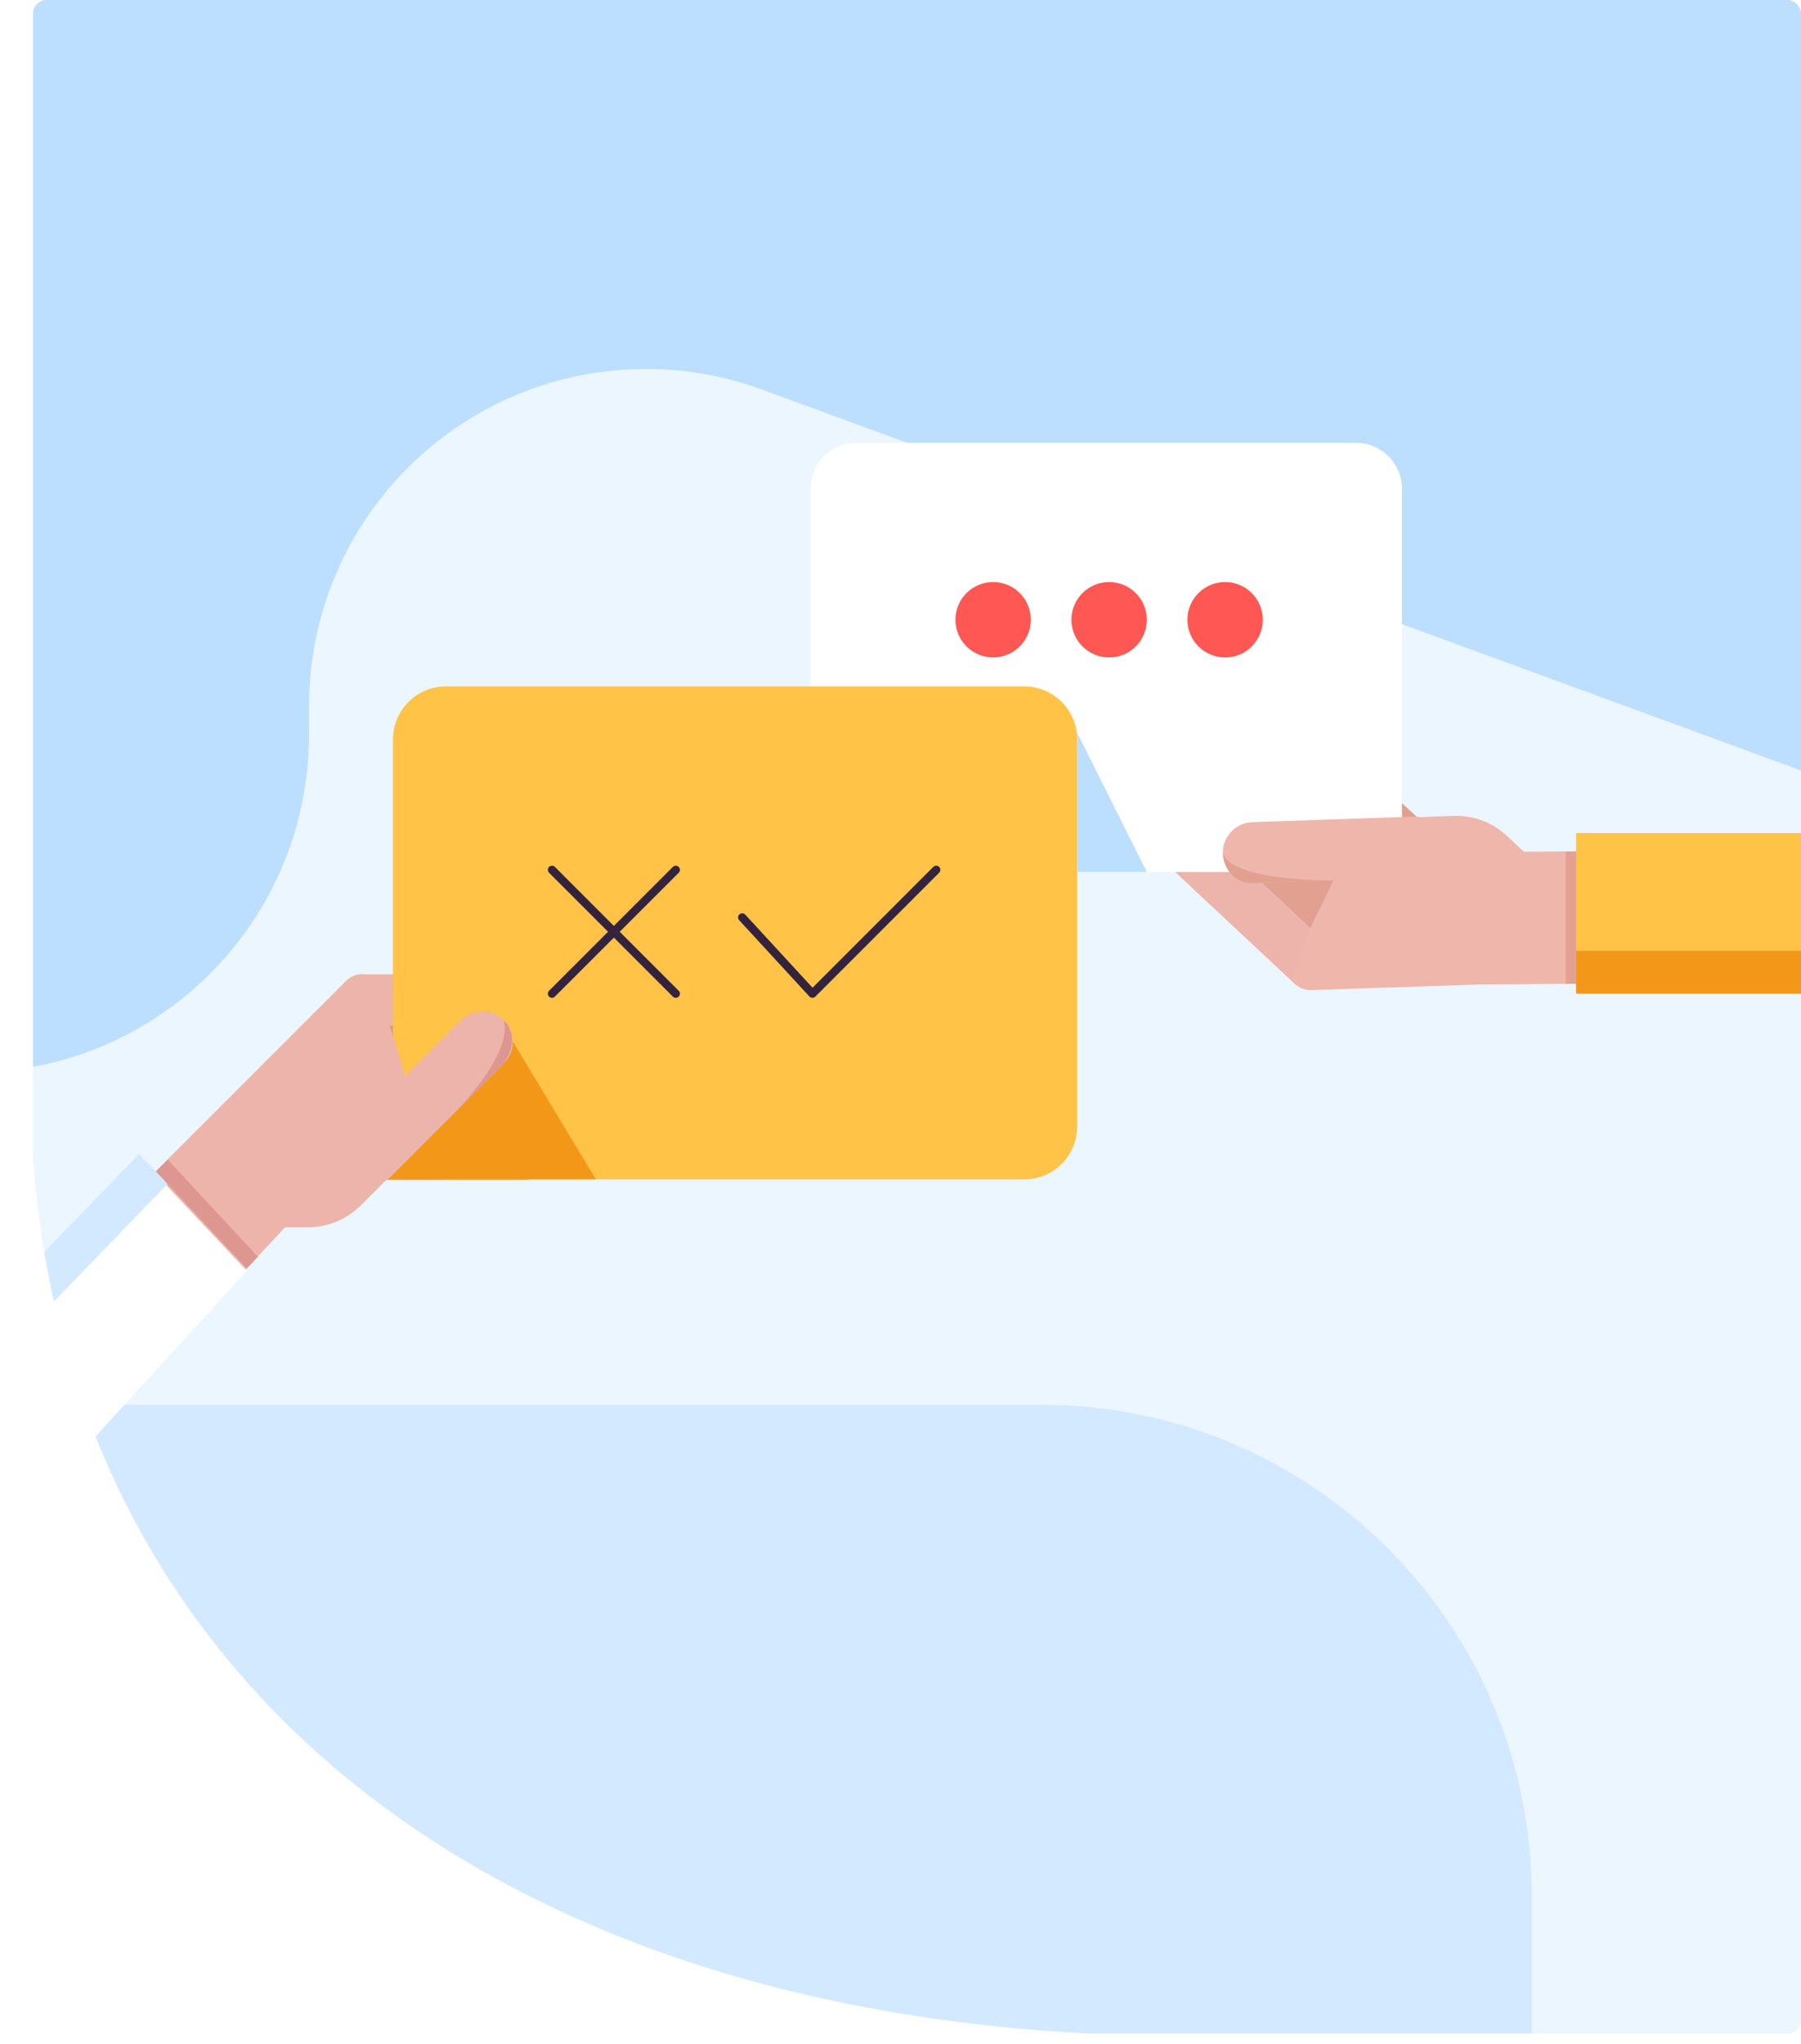
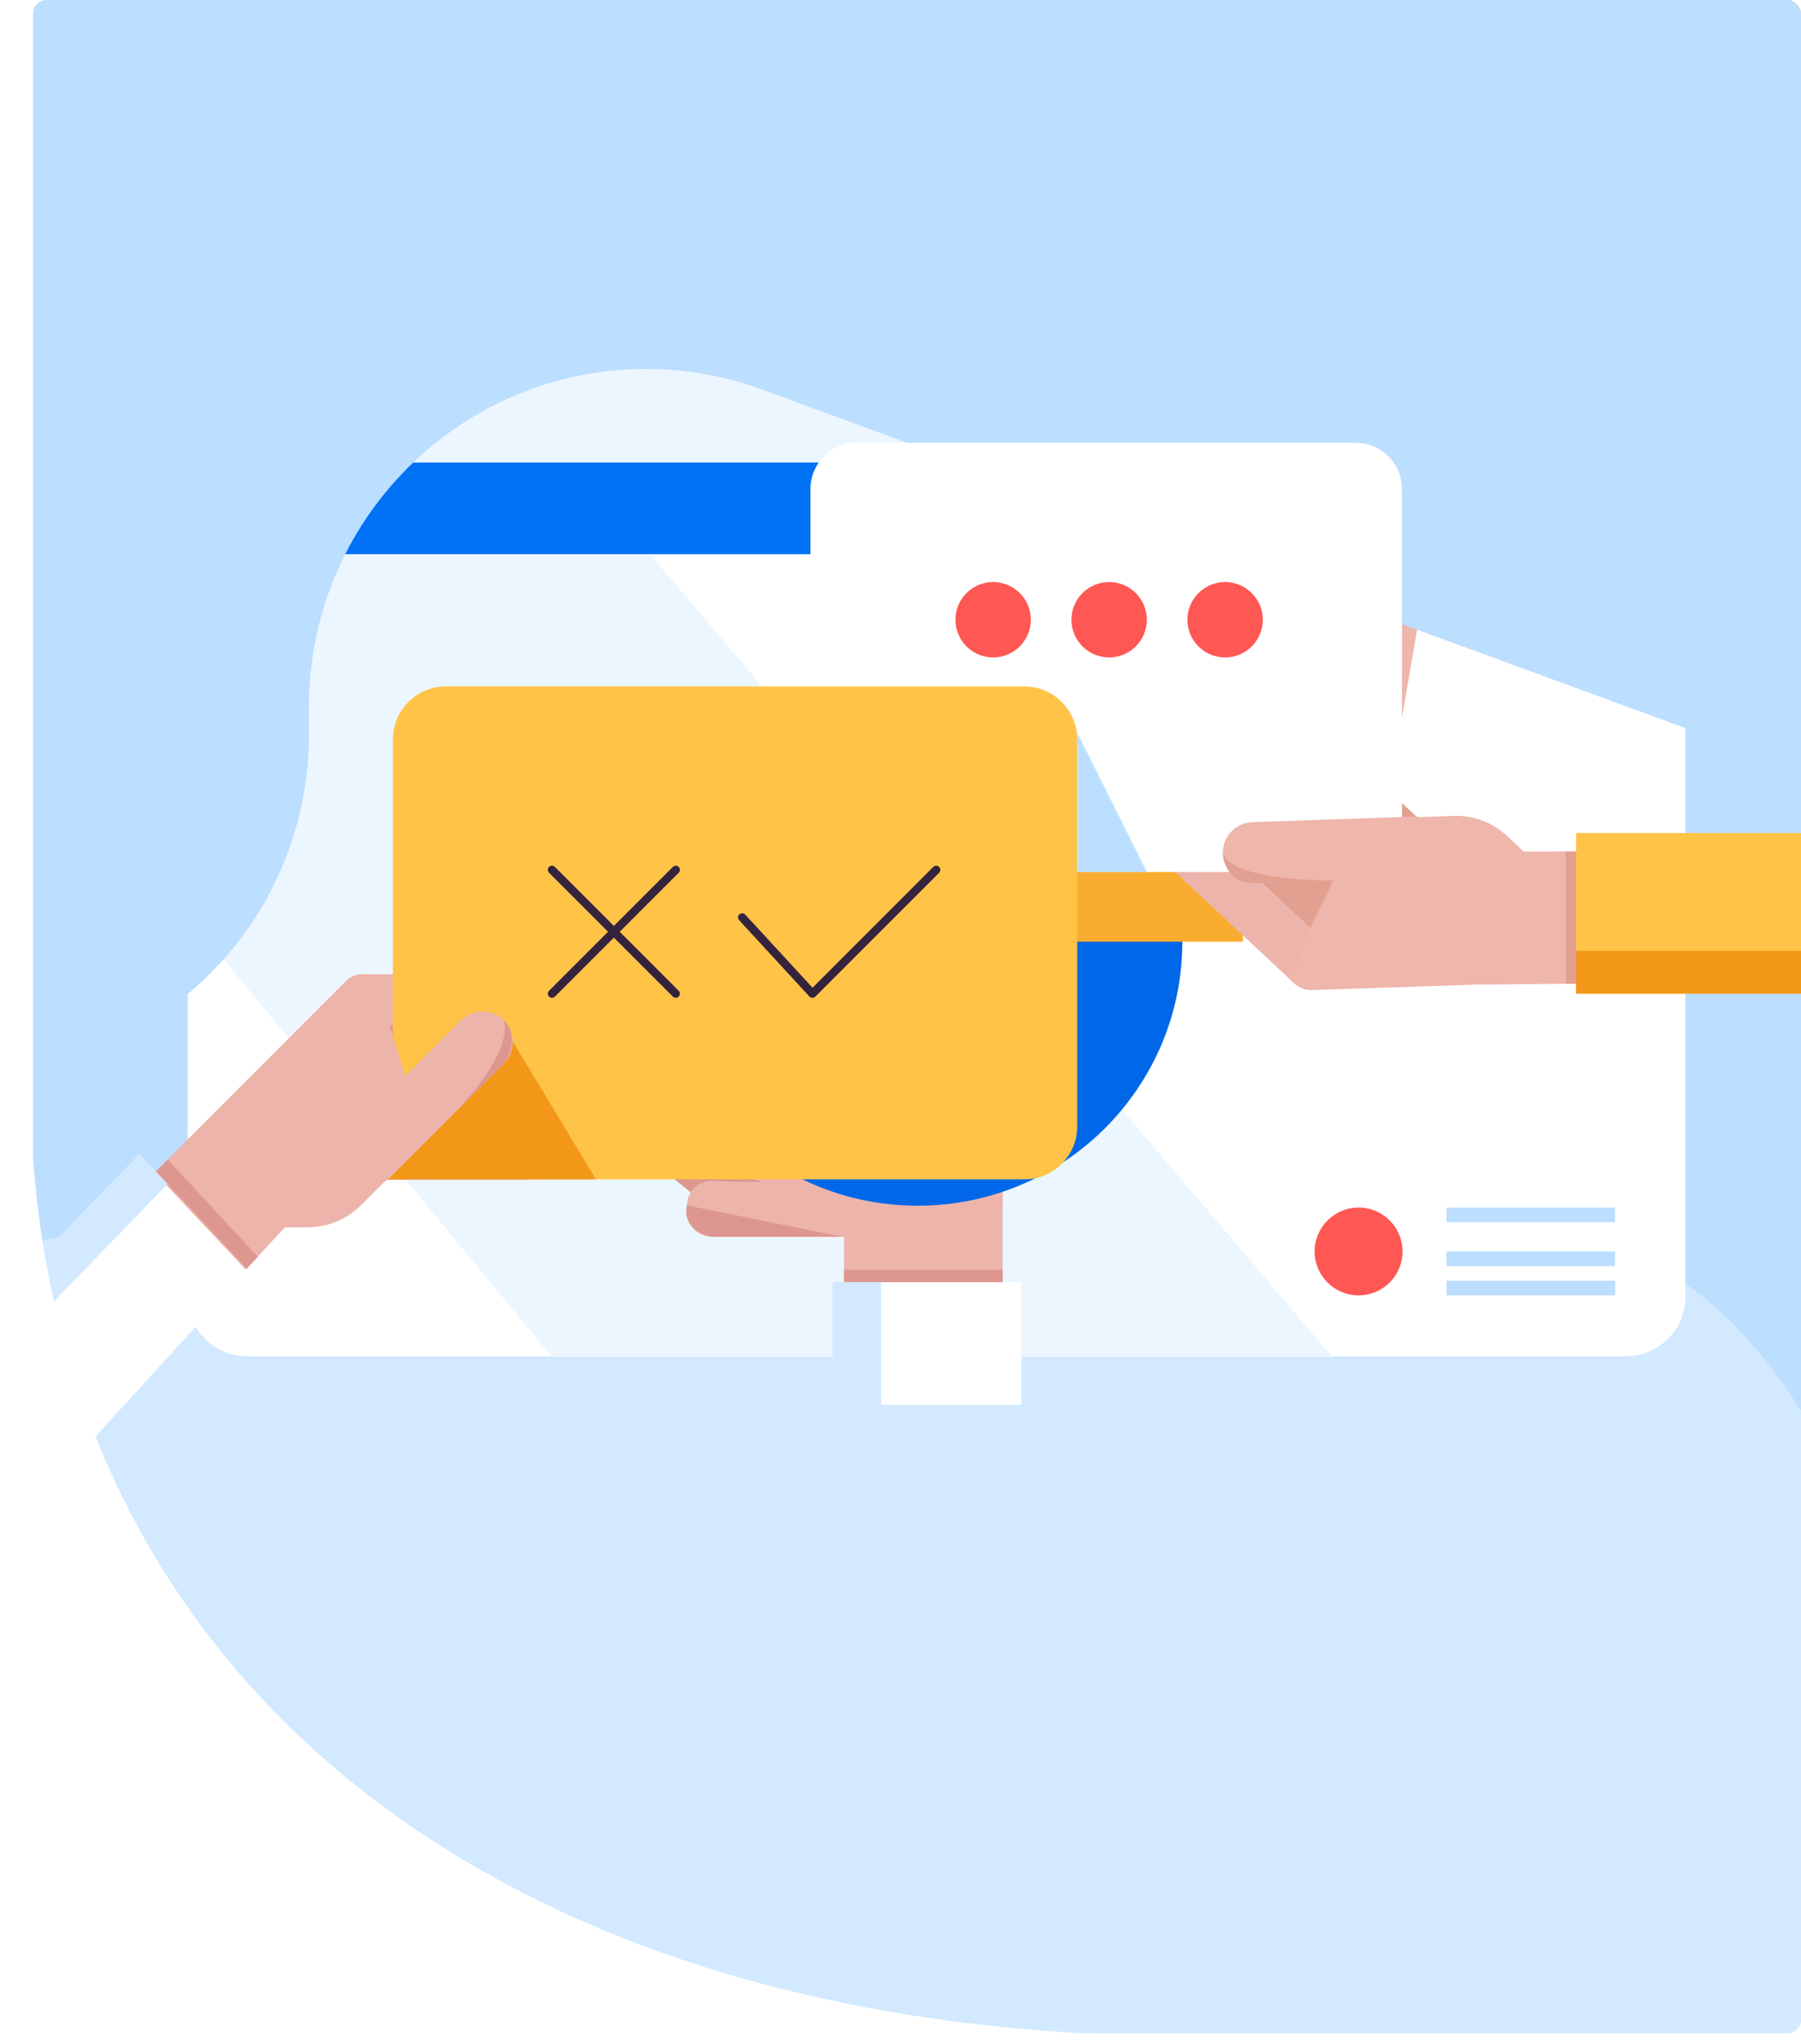
<svg xmlns="http://www.w3.org/2000/svg" fill="none" height="742" viewBox="0 0 654 742" width="654">
  <rect x="0" y="0" width="654" height="742" fill="#333333" stroke="none" />
  <clipPath id="a">
    <path d="m0 0h654v742h-654z" />
  </clipPath>
  <clipPath id="b">
    <rect height="738" rx="5" width="642" x="12" />
  </clipPath>
  <clipPath id="c">
    <rect height="848" rx="5" width="716" x="-30" y="-80" />
  </clipPath>
  <g clip-path="url(#a)">
    <path d="m0 0h654v742h-654z" fill="#fff" />
    <g clip-path="url(#b)">
      <path d="m793.282 0h-907.161v738h907.161z" fill="#bcdeff" />
      <path d="m-50.42 749.45v-162.828c0-76.231 34.456-137.993 76.983-137.993h534.306c45.058 0 87.345 38.655 113.608 104.089l79.272 196.732z" fill="#d2e9ff" />
      <path d="m-266.807 0v388.484h95.38c32.304 0 64.455-7.312 94.768-21.737l594.633-280.988c16.228-7.706 33.375-11.658 50.676-11.658 81.448 0 147.433 85.166 147.433 190.29v15.808c0 105.124 65.985 190.29 147.433 190.29h68.129v-470.488z" fill="#ecf6ff" />
      <path d="m590.457 492.289h-500.732c-11.939 0-21.559-9.592-21.559-21.497v-281.421c0-11.904 9.621-21.496 21.559-21.496h500.732c11.939 0 21.559 9.592 21.559 21.496v281.306c0 11.904-9.62 21.612-21.559 21.612z" fill="#fff" />
      <path d="m68.166 201.16v-11.789c0-11.904 9.621-21.496 21.559-21.496h500.732c11.939 0 21.559 9.592 21.559 21.496v11.789" fill="#0072f5" />
      <path d="m200.42 492.52-132.254-160.069v-131.06h168.07l247.584 291.129z" fill="#ecf6ff" />
      <g fill="#edb4ab">
        <path d="m252.813 434.387-37.555-30.627c-3.361-2.774-3.825-7.628-1.043-10.98l1.275-1.618c2.782-3.352 7.65-3.814 11.012-1.04l37.555 30.627c3.361 2.774 3.825 7.628 1.043 10.979l-1.275 1.618c-2.782 3.236-7.65 3.814-11.012 1.041z" />
        <path d="m295.007 412.659h-43.003v18.376h43.003z" />
        <path d="m259.536 426.412-37.323-41.259c-2.897-3.237-2.665-8.091.58-10.98l1.507-1.387c3.245-2.889 8.114-2.658 11.011.578l37.323 41.26c2.898 3.236 2.666 8.09-.579 10.979l-1.507 1.387c-3.13 2.774-8.114 2.543-11.012-.578z" />
        <path d="m275.067 417.744-26.775-29.587c-2.898-3.236-2.666-8.09.579-10.98l1.507-1.386c3.245-2.89 8.114-2.659 11.011.577l26.776 29.587c2.897 3.236 2.666 8.09-.58 10.98l-1.507 1.387c-3.129 2.889-8.113 2.542-11.011-.578z" />
        <path d="m315.405 412.659h-50.305v18.376h50.305z" />
        <path d="m311.002 393.474h-50.305v21.612h50.305z" />
        <path d="m333.834 396.248h-50.305v21.612h50.305z" />
        <path d="m364.087 438.778h-90.642v-45.304h53.435c20.516 0 37.207 16.642 37.207 37.099z" />
        <path d="m364.088 429.07h-57.608v160.647h57.608z" />
      </g>
      <path d="m370.911 465.284h-68.661v302.902h68.661z" fill="#fff" />
      <path d="m319.935 465.284h-17.685v302.902h17.685z" fill="#d2e9ff" />
      <path d="m222.678 374.173s-4.868 5.895-.579 10.864l20.979 18.607z" fill="#dd9790" />
      <path d="m250.495 375.675s-7.418 3.699-2.318 12.367l7.882 8.205z" fill="#dd9790" />
      <path d="m265.1 431.035-12.171 3.467-37.786-30.858z" fill="#dd9790" />
      <path d="m327.807 448.833h-69.431c-4.984 0-8.925-4.045-8.925-8.899v-2.427c0-4.97 4.057-8.899 8.925-8.899h69.431c4.984 0 8.925 4.045 8.925 8.899v2.427c0 4.97-3.941 8.899-8.925 8.899z" fill="#edb4ab" />
      <path d="m249.453 437.507s-2.782 8.553 8.809 11.442h47.987z" fill="#dd9790" />
      <path d="m259.536 428.723 17.155.347-61.548-25.426z" fill="#dd9790" />
      <path d="m364.088 460.853h-57.608v4.507h57.608z" fill="#dd9790" />
      <path d="m333.256 437.623c53.068 0 96.089-42.896 96.089-95.811 0-52.914-43.021-95.81-96.089-95.81-53.069 0-96.09 42.896-96.09 95.81 0 52.915 43.021 95.811 96.09 95.811z" fill="#0067e8" />
      <path d="m268.462 412.543c-19.241-17.567-31.296-42.762-31.296-70.731 0-52.932 43.003-95.81 96.09-95.81h36.859l33.73 30.28z" fill="#005fcc" />
-       <path d="m340.791 224.042c65.257 0 110.578 52.702 110.578 117.77h-110.578z" fill="#ffc347" />
      <path d="m420.537 258.599c19.473 21.266 30.832 50.737 30.832 83.213h-110.578" fill="#f9ad30" />
      <g fill="#efb6ac">
        <path d="m486.72 249.701 1.855 1.849c3.013 3.12 3.013 8.09 0 11.095l-46.828 46.576c-3.593 3.583-9.389 3.583-12.982 0s-3.593-9.361 0-12.944l46.828-46.576c3.014-3.121 7.998-3.121 11.127 0z" />
        <path d="m496.224 214.335 1.855 1.849c3.013 3.12 3.013 8.09 0 11.095l-46.828 46.576c-3.593 3.583-9.389 3.583-12.982 0s-3.593-9.361 0-12.944l46.828-46.576c3.129-3.005 8.114-3.005 11.127 0z" />
        <path d="m489.504 194.803 2.318 2.311c2.898 2.89 2.898 7.744 0 10.633l-47.059 46.807c-3.593 3.583-9.389 3.583-12.982 0s-3.593-9.361 0-12.944l47.06-46.807c3.013-2.89 7.766-2.89 10.663 0z" />
        <path d="m464.814 194.109 1.854 1.849c3.014 3.121 3.014 8.09 0 11.095l-25.036 24.848c-3.593 3.583-9.389 3.583-12.982 0-3.593-3.582-3.593-9.361 0-12.944l25.037-24.848c3.129-3.121 8.113-3.121 11.127 0z" />
        <path d="m516.393 218.149-12.287 71.077c-.927 5.663-6.491 9.362-12.171 8.206-5.447-1.156-9.041-6.588-7.881-12.02l15.184-70.846z" />
        <path d="m507.007 272.122 12.055-70.5 47.059-40.22-34.541-43.571-41.264 42.647-37.439 34.441 15.648 75.353 21.327-7.743z" />
      </g>
      <path d="m534.129 194.456-42.191-45.767 146.405-148.689h98.438z" fill="#ffc347" />
      <path d="m426.332 305.175 52.392-57.555-50.074 48.656s-3.477 3.352-2.318 8.899z" fill="#e2a091" />
      <path d="m486.835 294.774 5.1-49.813-7.998 40.451c.116 0-1.275 4.623 2.898 9.362z" fill="#e2a091" />
      <path d="m435.72 269.001 30.832-34.672-28.282 26.582s-3.478 3.929-2.55 8.09z" fill="#e2a091" />
      <path d="m429.231 249.7 25.732-31.205-24.226 24.386s-2.086 3.121-1.506 6.819z" fill="#e2a091" />
      <path d="m493.98 156.443 34.375 37.252 2.815-2.583-34.375-37.252z" fill="#e2a091" />
      <path d="m525.084 184.517 9.041 9.939 202.653-194.456h-25.275z" fill="#f39719" />
      <ellipse cx="493.344" cy="454.241" fill="#ff5753" rx="15.963" ry="15.938" />
      <path d="m525.271 464.867h61.191v5.313h-61.191z" fill="#bcdeff" />
      <path d="m525.271 454.242h61.191v5.313h-61.191z" fill="#bcdeff" />
      <path d="m525.271 438.303h61.191v5.313h-61.191z" fill="#bcdeff" />
      <g clip-path="url(#c)">
-         <path d="m699.425-91.172h-729.425v859.172h729.425z" fill="#ecf6ff" />
        <path d="m928.77-173.85v510.277h-79.253c-26.842 0-53.557-4.71-78.745-14.001l-493.963-180.996c-13.485-4.964-27.733-7.51-42.108-7.51-67.676 0-122.505 54.859-122.505 122.573v10.183c0 67.714-54.828 122.573-122.505 122.573h-56.609v-563.099z" fill="#bcdeff" />
        <path d="m556.225 837.27v-149.112c0-98.322-79.566-178.245-177.876-178.245h-408.349v327.357z" fill="#d2e9ff" />
        <g fill="#dd9790">
          <path d="m230.596 381.597c0 2.558-1.005 4.934-2.741 6.579-1.645 1.645-4.021 2.741-6.579 2.741h-90.46v-18.64h90.46c5.117 0 9.32 4.112 9.32 9.32z" />
          <path d="m218.717 400.237c0 2.559-1.005 4.934-2.741 6.579-1.644 1.645-4.02 2.741-6.579 2.741h-78.581v-18.64h78.581c5.117 0 9.32 4.112 9.32 9.32z" />
          <path d="m200.26 418.877c0 2.559-1.005 4.934-2.741 6.579s-4.021 2.741-6.579 2.741h-60.124v-18.64h60.124c5.208 0 9.32 4.112 9.32 9.32z" />
        </g>
        <path d="m220.728 362.957c0 2.558-1.006 4.934-2.742 6.579-1.736 1.644-4.02 2.741-6.578 2.741h-80.592v-18.64h80.5c5.208 0 9.412 4.111 9.412 9.32z" fill="#edb4ab" />
        <path d="m416.908 269.184c1.736-1.919 4.111-2.833 6.487-2.924 2.376-.092 4.843.731 6.67 2.467l66.063 61.768-12.701 13.615-66.062-61.769c-3.747-3.563-3.93-9.411-.457-13.157z" fill="#e2a091" />
        <path d="m438.381 263.61c1.736-1.919 4.112-2.833 6.487-2.924 2.376-.092 4.843.731 6.671 2.467l57.382 53.636-12.701 13.614-57.382-53.636c-3.746-3.472-4.021-9.32-.457-13.157z" fill="#e2a091" />
        <path d="m464.513 262.605c1.736-1.919 4.112-2.833 6.488-2.924 2.375-.092 4.842.731 6.67 2.467l43.95 41.026-12.701 13.615-43.95-41.027c-3.746-3.472-3.929-9.411-.457-13.157z" fill="#e2a091" />
        <path d="m411.425 289.56c1.736-1.919 4.112-2.833 6.488-2.924 2.375-.092 4.842.731 6.67 2.467l58.844 55.007-12.701 13.523-58.844-55.007c-3.746-3.472-3.929-9.32-.457-13.066z" fill="#edb4ab" />
        <path d="m310.927 316.507h181.556c9.222 0 16.622-7.557 16.622-16.732v-122.301c0-9.283-7.507-16.731-16.622-16.731h-181.556c-9.223 0-16.622 7.556-16.622 16.731v122.193c0 9.283 7.506 16.84 16.622 16.84z" fill="#fff" />
        <path d="m358.152 286.478 22.113 67.159h-22.113z" fill="#f39719" />
        <path d="m360.639 238.625c7.56 0 13.689-6.126 13.689-13.682 0-7.557-6.129-13.682-13.689-13.682-7.559 0-13.688 6.125-13.688 13.682 0 7.556 6.129 13.682 13.688 13.682z" fill="#ff5753" />
        <path d="m402.759 238.625c7.559 0 13.688-6.126 13.688-13.682 0-7.557-6.129-13.682-13.688-13.682-7.56 0-13.689 6.125-13.689 13.682 0 7.556 6.129 13.682 13.689 13.682z" fill="#ff5753" />
        <path d="m444.876 238.625c7.56 0 13.688-6.126 13.688-13.682 0-7.557-6.128-13.682-13.688-13.682s-13.688 6.125-13.688 13.682c0 7.556 6.128 13.682 13.688 13.682z" fill="#ff5753" />
        <path d="m161.911 428.067h210.035c10.67 0 19.23-8.685 19.23-19.231v-140.455c0-10.67-8.684-19.232-19.23-19.232h-210.035c-10.669 0-19.229 8.686-19.229 19.232v140.455c0 10.67 8.56 19.231 19.229 19.231z" fill="#ffc347" />
        <path d="m182.122 371.234-49.97 47.13v9.703h84.236z" fill="#f39719" />
        <path d="m391.176 265.988 25.27 50.518h-25.27z" fill="#bcdeff" />
        <path d="m245.397 315.717-44.956 44.956" stroke="#34233c" stroke-linecap="round" stroke-linejoin="round" stroke-miterlimit="10" stroke-width="3" />
        <path d="m245.397 360.673-44.956-44.956" stroke="#34233c" stroke-linecap="round" stroke-linejoin="round" stroke-miterlimit="10" stroke-width="3" />
        <path d="m269.52 332.987 25.493 27.686 44.955-44.956" stroke="#34233c" stroke-linecap="round" stroke-linejoin="round" stroke-miterlimit="10" stroke-width="3" />
        <g fill="#edb4ab">
          <path d="m182.992 385.982-41.301 41.301c-4.294 4.295-11.33 4.295-15.624 0-4.295-4.294-4.295-11.33 0-15.625l41.3-41.3c4.295-4.295 11.331-4.295 15.625 0 4.295 4.294 4.295 11.33 0 15.624z" />
          <path d="m149.914 399.871-3.198 21.93-6.945 6.944-8.772 8.772c-5.391 5.391-12.518 8.041-19.645 7.95h-7.858l-72.916 78.215h-60.58v-11.97l113.029-113.028 42.762-42.763c2.01-2.01 4.843-2.741 7.584-2.102l8.132 18.458 5.666 18.366z" />
          <path d="m182.351 376.937c-.183-1.553-.914-2.924-2.101-4.02-1.462-1.371-3.29-2.102-5.3-2.102s-3.838.822-5.208 2.284l-5.574 5.848 10.325 9.96 5.848-6.122c1.645-1.553 2.284-3.655 2.01-5.848z" />
        </g>
        <path d="m454.733 298.422 58.387-2.01c6.122-.183 11.239 4.568 11.422 10.691.183 6.122-4.569 11.238-10.691 11.421l-58.387 2.01c-6.122.183-11.239-4.568-11.422-10.69s4.66-11.239 10.691-11.422z" fill="#efb6ac" />
        <path d="m488.356 310.849 17.361-13.888 9.777-.366 12.336-.457c7.675-.274 14.619 2.65 19.736 7.584l5.757 5.391 132.582-.639v47.605l-149.395 1.279-60.398 2.011c-2.832.091-5.391-1.28-6.944-3.564l6.67-19.006 8.407-17.269z" fill="#efb6ac" />
        <path d="m685.998 302.352h-113.668v58.296h113.668z" fill="#ffc347" />
        <path d="m685.998 345.115h-113.668v15.533h113.668z" fill="#f39719" />
        <path d="m-30 502.797 80.5-83.15 39.108 41.575-119.608 131.029v-67.798z" fill="#fff" />
        <path d="m50.5 418.877-80.5 83.15v21.655l90.916-94.023z" fill="#d2e9ff" />
        <path d="m572.334 309.113h-3.746v47.971h3.746z" fill="#e2a091" />
        <path d="m444.137 309.844s.365 11.056 11.421 10.691l28.6-1.005s-36.275.548-40.021-9.686z" fill="#e2a091" />
        <path d="m182.99 370.358s6.67 5.666 0 15.625l-17.361 17.361c-.091.092 20.468-20.467 17.361-32.986z" fill="#dd9790" />
        <path d="m56.623 425.182 32.986 35.27 4.021-4.295-32.712-35.27z" fill="#dd9790" />
      </g>
    </g>
    <path d="m433 739c-255.2.8-422-134-422-347l-70 371z" fill="#fff" />
  </g>
</svg>